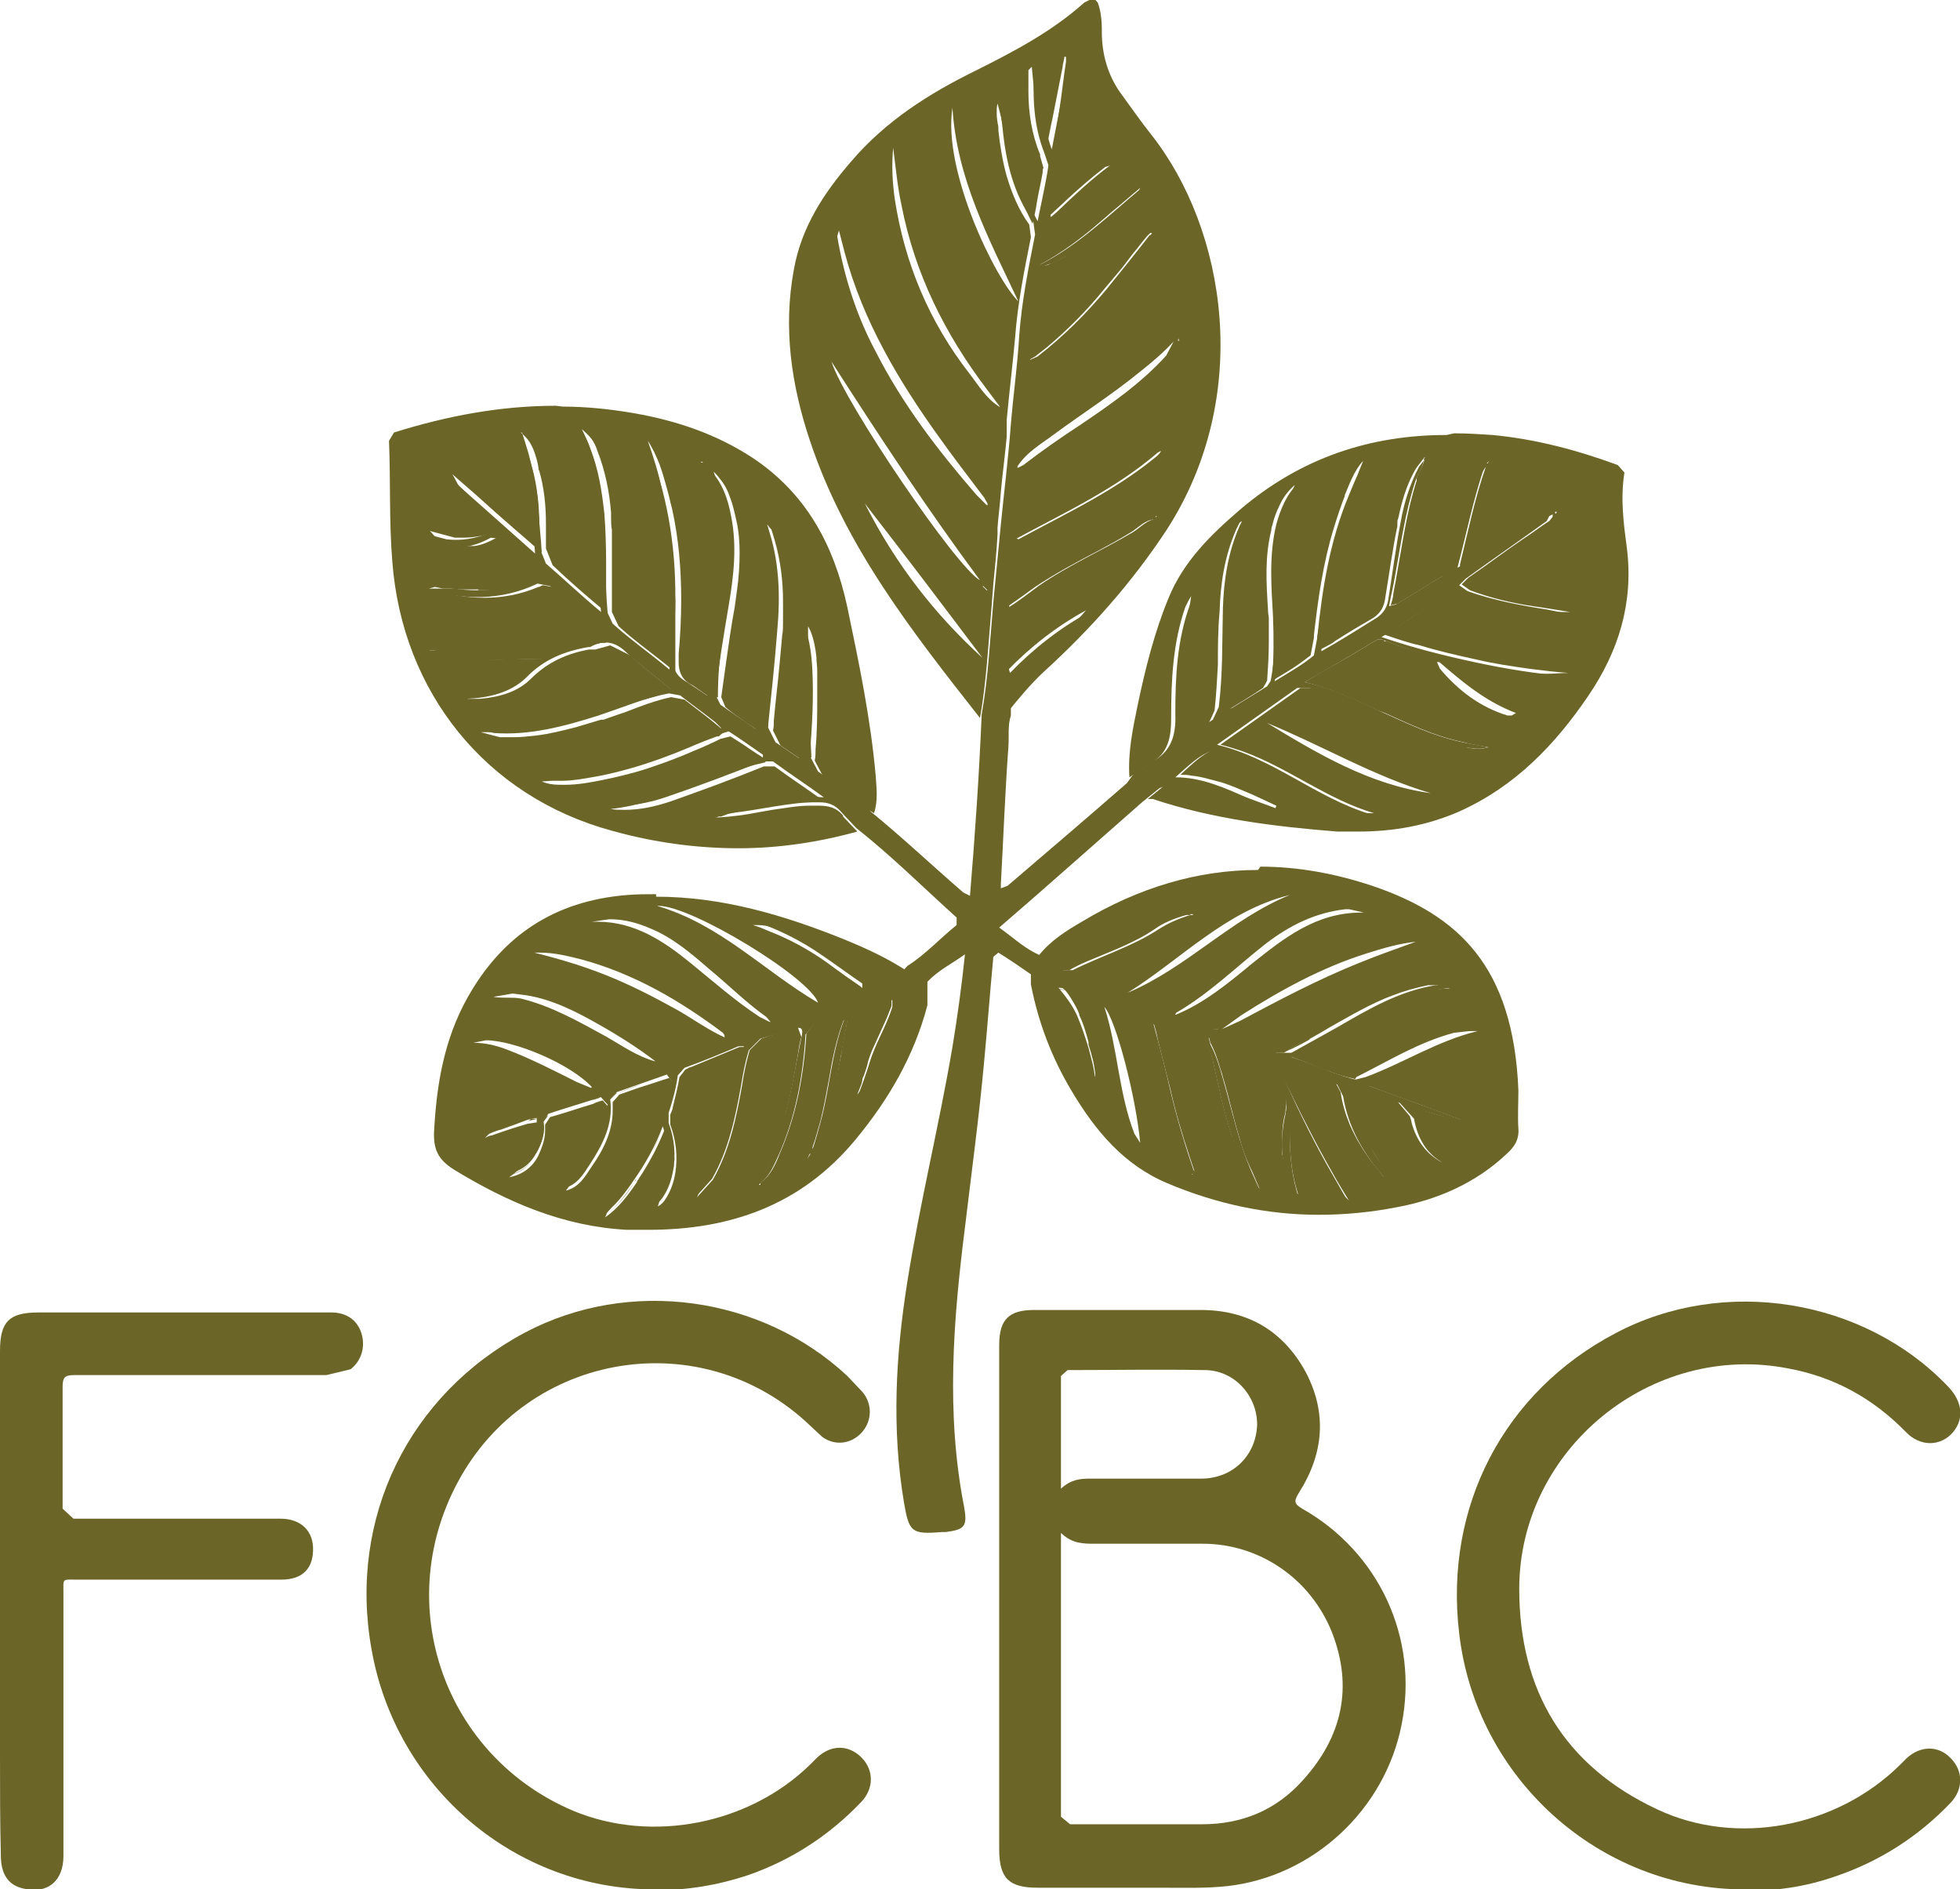
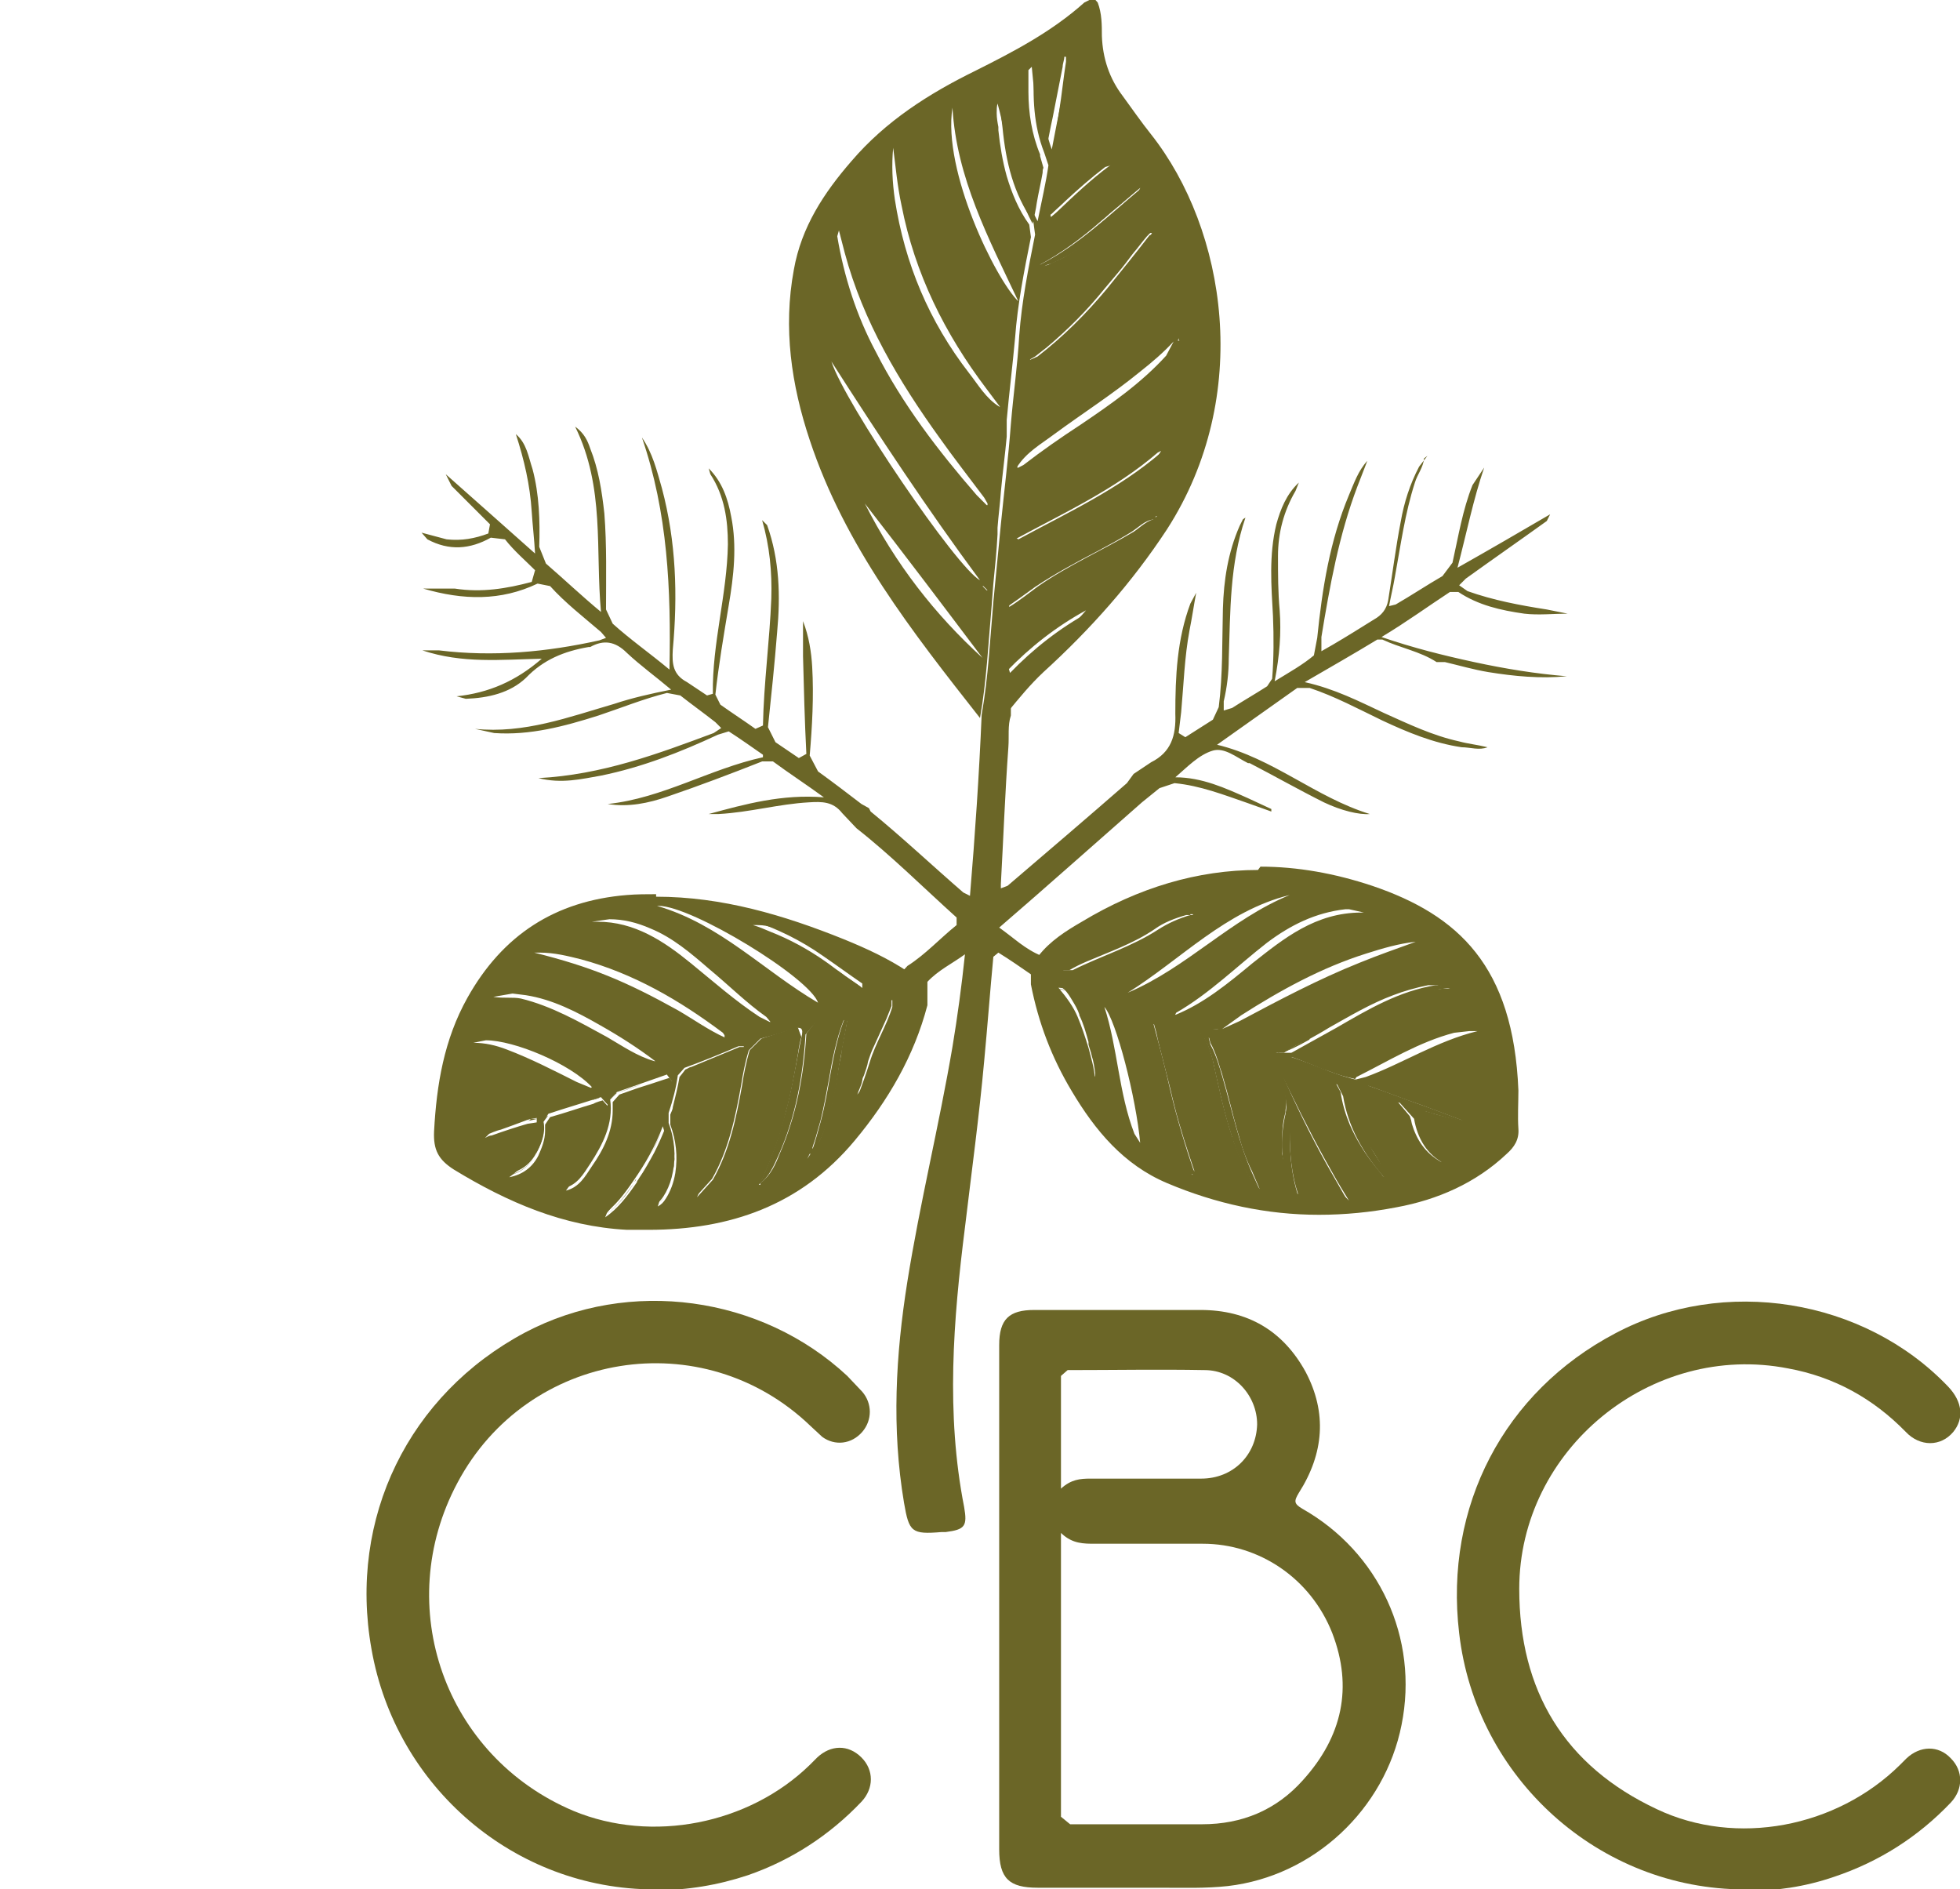
<svg xmlns="http://www.w3.org/2000/svg" id="Capa_2" data-name="Capa 2" viewBox="0 0 23.48 22.63">
  <defs>
    <style>      .cls-1 {        fill: #6b6627;      }    </style>
  </defs>
  <g id="Capa_1-2" data-name="Capa 1">
    <path class="cls-1" d="m11.82,7.07l-.05-.05h0s.01,0,.01,0l.05.05Zm.06-.95h-.01s0,0,0,0h.01s.01,0,.01,0Zm-.11,1.76c-.57-.52-1.04-1.12-1.41-1.85.49.63.95,1.24,1.41,1.85m-.03-.93c-.28-.15-1.62-2.12-1.78-2.62.57.89,1.15,1.77,1.78,2.62m2.39-2.87h-.02s.01-.03.01-.03v.02s0,0,0,0Zm-2.3,1.97h-.01s-.12-.12-.12-.12c-.46-.53-.89-1.09-1.21-1.72-.23-.43-.38-.9-.46-1.38l.02-.07.07.27c.22.82.65,1.54,1.14,2.22.17.24.35.47.53.71l.04.07h0Zm1.87-3.8h0s0,0,0,0h0Zm-1.72,2.62h-.01c-.16-.1-.25-.26-.36-.4-.48-.62-.77-1.31-.89-2.08-.03-.21-.04-.41-.02-.62.03.23.05.46.1.69.16.82.52,1.54,1.02,2.2l.15.2h0Zm.22-1.26c-.27-.26-.91-1.56-.79-2.32.05.84.43,1.56.79,2.32m.87-3.62l-.08.04c-.39.35-.85.59-1.31.82-.55.27-1.07.6-1.48,1.08-.33.38-.6.79-.69,1.3-.13.7-.03,1.38.19,2.04.42,1.27,1.23,2.3,2.04,3.33.08-.45.1-.9.14-1.35l.02-.26c.02-.2.04-.39.05-.59,0-.03,0-.05,0-.08.01-.14.03-.28.04-.43.02-.22.05-.44.07-.66,0-.04,0-.08,0-.12,0-.03,0-.06,0-.08.03-.33.07-.65.1-.98.03-.41.11-.81.19-1.21h0s-.02-.15-.02-.15c-.13-.18-.21-.38-.27-.58-.05-.18-.08-.36-.1-.55v-.04c-.01-.05-.02-.11-.02-.16h0s0-.01,0-.01c0-.04,0-.07.01-.11h0c.13.47.17.97.42,1.44.02-.09.04-.17.05-.25.02-.12.05-.24.07-.36,0-.02,0-.04.01-.06l-.04-.14v-.02c-.1-.24-.14-.5-.14-.75h0c0-.1,0-.18,0-.26l.04-.04c.01.1.02.21.03.31.02.21.05.43.12.64,0,.02.01.04.02.05.03-.13.05-.26.08-.39.04-.2.08-.41.12-.61,0-.04.02-.08.02-.12h.02s0,.04,0,.06c-.03.19-.05.39-.08.58-.03.2-.06.39-.09.59-.03.2-.06.41-.09.61h0s.02.09.02.09l.07-.05h0c.05-.05.11-.1.16-.15.15-.14.31-.28.48-.41l.07-.02.02-.02-.02.02c-.06.09-.13.16-.2.24,0,0,0,0,0,0,0,0,0,0,0,0-.13.13-.27.24-.42.36l-.03.02s-.05.04-.07.06c-.06.05-.11.11-.12.19,0,.02,0,.04,0,.07h0v.02c0,.06-.02.13-.03.21v.03c.28-.15.52-.33.76-.54.05-.04.09-.08.14-.12.11-.09.21-.18.32-.27h0s0,0,0,0l-.03.06-.07.11c-.24.25-.5.49-.81.66l-.15.07-.04.02s-.08.02-.1.04h0s-.03.03-.03.05c-.01.03-.02.06-.02.1-.01.09-.02.18-.03.27-.02.2-.04.4-.07.59,0,0,0,0,0,.01h0s.02.08.02.08l.07-.04s.09-.07.14-.11c.25-.21.48-.44.69-.7.05-.06.11-.13.16-.19.06-.07.12-.15.18-.23.06-.07.11-.14.17-.21h0s.04-.04.04-.04h.02s0,0,0,0h0c-.11.21-.24.39-.38.58-.3.39-.64.73-1.06.98l-.08.13c-.05.34-.11.69-.16,1.04l.04.11.02-.03c.11-.18.29-.28.45-.4.34-.25.7-.48,1.03-.75.14-.11.28-.23.4-.36l-.09.17c-.3.33-.66.58-1.03.83-.23.15-.46.31-.68.48l-.08.04-.02.02c-.11.1-.08.24-.1.36,0,0,0,.01,0,.02v.14c0,.08,0,.16,0,.24h0s.1.07.1.07c.59-.32,1.2-.6,1.71-1.04l.04-.02h0,0s0,0,0,0h0s0,0,0,0c-.04.07-.09.13-.14.18,0,0,0,0,0,0-.05.05-.12.1-.18.15-.04.03-.08.06-.12.09-.36.26-.75.46-1.16.63-.25.1-.26.11-.26.38,0,.08,0,.16,0,.24,0,.06,0,.11,0,.17v.04c.13-.09.24-.17.35-.25.24-.16.5-.3.75-.43.13-.07.26-.14.39-.22.1-.06.17-.15.29-.16l.02-.04h.01s-.04.04-.04.04h0c-.14.17-.33.28-.52.39-.05.03-.09.05-.14.08-.21.12-.43.24-.64.35-.1.06-.2.12-.3.18-.06.04-.1.07-.14.12-.03.04-.05.1-.05.17v.07s0,0,0,0c0,.04,0,.08,0,.12v.1s0,.02,0,.02l.03.22s0,0,0,0c.28-.29.6-.54.95-.73h0c-.13.16-.29.27-.44.4-.12.1-.24.2-.35.3-.03.02-.05.05-.08.08h0s-.07.21-.07.21h0s0,.1,0,.1v.13s0,0,0,0c.14-.17.27-.33.43-.48.56-.51,1.06-1.07,1.48-1.71,1.03-1.6.71-3.59-.19-4.73-.12-.15-.23-.31-.34-.46-.16-.21-.24-.45-.25-.72,0-.13,0-.27-.05-.4l-.08-.09Z" />
-     <path class="cls-1" d="m8.42,5.54h-.02s0-.01,0-.01h.01Zm-.74-.34h0s0-.02,0-.02h0s0,.02,0,.02Zm-.84-.12h0s0,0,0,0h0s0,0,0,0Zm-.18-.22c-.66,0-1.3.12-1.94.32l-.06.1c.02.48,0,.97.04,1.45.12,1.56,1.12,2.81,2.63,3.22.5.14,1.01.21,1.52.21.47,0,.95-.07,1.42-.2l-.17-.18h0s0,0,0-.01h0c-.08-.1-.18-.12-.29-.12-.03,0-.07,0-.11,0-.15,0-.3.03-.45.05-.06.01-.11.02-.17.03-.15.03-.3.05-.46.06h0s0,0,0,0h-.1s0,0,0,0h0s0,0,0,0c0,0,.02,0,.03,0h0s.01,0,.01,0c.02,0,.03,0,.05-.01h.03s.05-.02.08-.03c.26-.06.53-.12.81-.14.06,0,.12,0,.18,0h.01c.06,0,.11,0,.17,0-.22-.16-.42-.29-.61-.43h-.13c-.37.15-.75.29-1.12.42-.18.06-.36.1-.55.1-.05,0-.11,0-.16-.01h-.01s0,0,0,0h0c.66-.07,1.22-.42,1.86-.56v-.03s-.06-.05-.1-.07c-.03-.02-.06-.04-.09-.06-.07-.05-.15-.1-.23-.15h0l-.12.03h0c-.1.05-.21.1-.31.14-.18.08-.37.15-.55.21-.18.06-.35.1-.54.14-.15.03-.3.06-.47.06h0c-.09,0-.18,0-.27-.04h0,0,0c.76-.04,1.43-.29,2.1-.54h.02s.07-.06.07-.06l-.06-.05h0c-.14-.12-.28-.22-.42-.33h0l-.16-.03c-.19.04-.37.11-.55.18-.09.03-.18.06-.26.09h-.02s0,0,0,0h0s-.01,0-.01,0c-.1.03-.2.06-.3.09-.16.04-.31.08-.48.1-.09.01-.18.02-.27.02h-.02s-.08,0-.13,0h-.01s-.08-.02-.08-.02l-.15-.04s0,0,0,0h0s.02,0,.02,0h.2s0,0,0,0h0c.46,0,.9-.14,1.33-.28h.01s.02-.01.02-.01h.02s.02-.01.02-.01h.01s0,0,0,0h.01s0,0,0,0h.01c.08-.03.15-.05.23-.07.07-.02.15-.04.22-.06.07-.02.14-.03.22-.05-.19-.16-.37-.29-.53-.44,0,0,0,0,0,0h0s-.24-.12-.24-.12h0l-.18.05s0,0,0,0h-.02s0,0,0,0c-.02,0-.04,0-.06,0-.26.05-.49.15-.69.35-.16.16-.38.22-.61.24-.04,0-.07,0-.11,0h-.02s-.02,0-.02,0h0l-.06-.02h0s0-.01,0-.01h0,0s.09-.01.13-.02c.33-.06.62-.19.89-.43-.02,0-.03,0-.05,0-.02,0-.04,0-.06,0-.17,0-.33.01-.49.01-.28,0-.55-.02-.82-.11h0s0,0,0,0h0s0,0,0,0h0s.06,0,.06,0h0l.1.02h.03c.18.03.37.04.56.04h0c.44,0,.88-.05,1.31-.15,0,0,.02,0,.03,0h0s0,0,0,0c0,0,.01,0,.02,0l.04-.02.04-.02-.06-.07s-.06-.05-.09-.08c-.18-.15-.36-.3-.52-.47h0s-.15-.03-.15-.03c-.02,0-.03.01-.05.02,0,0,0,0-.01,0-.21.09-.43.13-.65.13s-.43-.04-.66-.11h0,0s0,0,0,0l.07-.02h0l.1.02h.02s0,0,0,0h.07s.12.01.12.01h.21s0,.01,0,.01c.02,0,.04,0,.06,0,.14,0,.27-.02.41-.05.07-.01.14-.03.2-.05h0s.01,0,.02,0h0s0,0,0,0c0,0,0,0,.01,0l.04-.14c-.12-.12-.25-.23-.35-.37l-.17-.02h0s0,0,0,0h0c-.09.05-.18.09-.27.1-.03,0-.07,0-.1,0-.12,0-.24-.03-.36-.1l-.05-.06-.02-.02h0s.3.08.3.08c0,0,0,0,.01,0h.1s0,0,0,0h0c.1,0,.2-.02.29-.04.02,0,.04-.01.06-.01h0s.01,0,.01,0h0s0,0,0,0h.01s0,0,0,0h0l.02-.12c-.13-.13-.26-.26-.39-.39-.02-.02-.05-.05-.07-.07l-.07-.13h0,0c.11.1.22.19.33.29.24.22.49.43.74.65-.01-.18-.03-.34-.04-.5,0-.12-.02-.23-.04-.34-.03-.15-.06-.3-.11-.45-.01-.04-.03-.09-.04-.13l-.02-.02h0s.01,0,.01,0l.02.03c.06.05.1.12.13.2.02.06.04.12.05.19,0,.01,0,.03.01.04.06.21.08.42.08.64,0,.1,0,.2,0,.29l.08.2c.21.2.43.39.66.58-.07-.74.05-1.49-.31-2.21h0s.08.07.11.11c.04.05.06.1.08.16.09.23.14.48.16.73,0,.02,0,.03,0,.05,0,.05,0,.11.01.16,0,.15,0,.3,0,.45,0,.14,0,.28,0,.41v.12l.08.17s.1.09.15.13c.17.14.35.27.53.42,0-.13,0-.26,0-.39,0-.15,0-.3,0-.45,0,0,0,0,0-.01h0c-.02-.45-.06-.9-.16-1.33,0,0,0,0,0,0,0,0,0,0,0,0-.04-.2-.1-.39-.17-.59,0,0,0,0,0,0,0,0,0,0,0,0,.06.09.1.18.14.28.04.11.07.22.1.33.02.07.03.13.05.2.08.36.11.72.11,1.09,0,.22-.01.43-.03.65v.08s0,.02,0,.02c0,.12.04.22.17.28l.1.07.13.09h0s.07-.02.07-.02h0c0-.26.02-.49.06-.73.05-.35.11-.7.12-1.06v-.02c0-.29-.05-.57-.21-.82l-.02-.07-.07-.1.07.1s.05.05.07.08c.06.07.1.15.13.24.03.08.05.17.07.26.03.13.04.26.04.39,0,.15-.01.3-.03.44h0c-.01.08-.02.15-.03.22-.04.21-.07.43-.1.64-.02.15-.04.29-.06.43h0s.05.12.05.12h0c.08.07.16.12.24.18.06.04.12.08.18.12l.09-.04h0c0-.31.03-.62.06-.93.02-.19.03-.39.04-.58,0-.17,0-.35-.02-.52h0s0,0,0,0c0-.07-.02-.14-.04-.21-.02-.07-.03-.14-.05-.21h0s0,0,0,0l.03.04.02.02s.03.09.04.13c0,0,0,0,0,0h0c.07.24.1.49.1.73,0,.09,0,.17,0,.26,0,.05,0,.1-.01.15-.01.11-.02.22-.03.33-.02.23-.05.46-.07.69,0,.04,0,.08-.01.12l.09.18.09.06.19.13h0s.09-.05.09-.05c-.02-.39-.03-.78-.04-1.17v-.02s0-.04,0-.06v-.04s0-.01,0-.01c0-.09,0-.18,0-.27h0s.02.04.03.06c.04.1.06.21.07.31,0,.06.01.11.01.17,0,.09,0,.18,0,.27v.02c0,.21,0,.42-.02.64,0,.05,0,.09-.01.14l.1.19s.06.05.1.07c.11.08.22.16.33.25.03.02.06.05.1.07l.08.05c.05-.15.03-.3.02-.45-.06-.68-.2-1.35-.34-2.02-.16-.74-.49-1.36-1.14-1.79-.43-.28-.9-.44-1.41-.53-.29-.05-.58-.08-.86-.08" />
-     <path class="cls-1" d="m17.14,9.5c-.73-.1-1.35-.47-1.96-.84.66.27,1.28.64,1.96.84m1.5-3.35h-.01s0-.02,0-.02h.02s-.01.02-.01.02Zm-.82-.6h-.01s.03-.03.03-.03l-.02.03Zm-1.47-.08h0s0,0,0,0h0Zm.84-.1h.02s0,0,0,0h-.02Zm.14-.16c-.91,0-1.74.27-2.47.89-.35.3-.68.62-.86,1.06-.17.41-.28.85-.37,1.28-.06.29-.12.57-.1.87l.21-.14c.11-.06.19-.13.23-.22h0s0,0,0,0c.05-.1.06-.22.06-.36,0-.44.02-.89.17-1.32l.04-.08.03-.05s0,0,0,0h0c-.01.07-.02.13-.03.19-.01.07-.02.13-.04.2,0,.02,0,.04,0,.06-.06.32-.07.65-.1.98v.05s-.02.2-.02.2l.08.05s.02-.01.02-.01c.1-.07.2-.13.3-.2l.02-.04.05-.11c.02-.18.03-.37.04-.55,0-.21,0-.42.02-.63.01-.34.06-.67.2-.99l.04-.08.03-.02h0s0,0,0,0c-.19.56-.18,1.12-.2,1.69,0,.17-.02.33-.06.5,0,0,0,0,0,0v.1s.1-.03.1-.03c.14-.09.28-.17.41-.26l.03-.05.02-.04c.01-.15.02-.3.02-.46v-.29s-.01-.06-.01-.1c-.02-.32-.04-.63.04-.95,0,0,0,0,0,0,0-.01,0-.03.01-.05.02-.09.05-.17.09-.25.04-.09.1-.17.18-.24h0s.02-.02.02-.02l-.02.02h0s-.04.1-.04.1c-.02.03-.03.06-.05.09-.11.21-.16.44-.16.68,0,0,0,0,0,.01v.17c0,.15,0,.31.02.46,0,.06,0,.13,0,.19h0c0,.06,0,.12,0,.18-.01.15-.03.31-.06.48.04-.02.07-.05.11-.07.1-.06.2-.12.29-.19.03-.02.05-.04.08-.06l.04-.21s0-.02,0-.03c.05-.44.11-.87.24-1.29.04-.13.08-.25.13-.38,0,0,0,0,0-.01.06-.14.11-.29.22-.41h0s0,0,0,0c-.02.05-.04.1-.06.15l-.06.16s0,0,0,0c-.01.04-.03.07-.04.11-.19.55-.29,1.12-.39,1.69v.17s0,0,0,0l.15-.08s.04-.02.06-.04c.14-.09.29-.18.43-.26.09-.05.15-.12.17-.23.05-.3.09-.6.15-.89,0-.01,0-.03,0-.04,0-.02,0-.03.01-.05h0s0,0,0,0c.04-.19.09-.37.18-.54.01-.02.02-.04.04-.07l.1-.13.1-.1-.1.1h0,0c-.01.1-.07.17-.1.26h0s0,.02,0,.03h0c-.12.37-.17.76-.24,1.14-.01.07-.03.15-.04.22,0,.04-.02.09-.03.13h0s.08-.02.08-.02h0c.19-.11.37-.23.56-.34l.12-.16c.02-.09.04-.19.06-.29.05-.22.1-.43.18-.64l.06-.09.08-.12h0s0,0,0,0c-.13.37-.21.76-.31,1.17,0,0,0,.02,0,.03.32-.18.63-.36.93-.53.06-.04.12-.07.18-.1h0s0,.03,0,.03l-.04.05c-.11.07-.21.15-.32.22-.22.15-.43.31-.65.46l-.08.08.1.07c.24.09.49.15.75.19.07.01.14.02.2.03l.25.04h0,0-.17s-.06,0-.06,0c-.02,0-.04,0-.05,0h-.05s0,0,0,0h-.01c-.06,0-.12,0-.18-.01-.04,0-.08-.01-.13-.02-.23-.04-.46-.1-.66-.24h0s-.1-.01-.1-.01h0c-.2.14-.4.29-.62.43-.07.04-.13.08-.2.12.15.05.29.1.43.13.23.07.45.12.68.17.21.05.42.08.63.11.16.02.32.04.47.05h0,0c-.08,0-.17.01-.26.01-.08,0-.16,0-.24,0-.06,0-.13-.01-.19-.02-.06,0-.12-.01-.18-.02h-.01s-.04,0-.04,0h0s-.02,0-.03,0c-.03,0-.06,0-.09-.02-.15-.03-.29-.07-.43-.1h-.1c.29.25.57.49.94.63l-.05.03h-.05c-.33-.1-.59-.3-.81-.56l-.04-.09c-.07-.05-.15-.08-.23-.11-.08-.03-.16-.05-.24-.08-.05-.02-.09-.03-.13-.05h-.03s0-.02,0-.02h-.02s0,0,0,0h-.06c-.07.04-.13.08-.2.12-.15.09-.31.18-.47.27-.07.04-.13.08-.2.12.33.08.6.21.88.34.03.01.05.02.08.03.29.13.58.27.9.34.11.03.22.05.34.07-.04.01-.07.02-.11.02h0s0,0,0,0h0c-.05,0-.11-.01-.16-.02h-.02s0,0,0,0h0c-.11-.02-.21-.04-.31-.07-.12-.04-.24-.08-.36-.13-.09-.04-.19-.08-.28-.12-.24-.12-.48-.25-.73-.34-.04-.02-.09-.03-.13-.05h-.15c-.31.22-.62.44-.96.68.09.02.18.05.27.08.55.2,1,.57,1.57.74h0,0s-.02,0-.02,0h-.03c-.13,0-.31-.05-.48-.14h0s0,0,0,0c0,0-.01,0-.02,0-.04-.02-.08-.04-.12-.07-.26-.13-.51-.27-.77-.41h-.01s0-.01,0-.01c-.02,0-.04-.02-.07-.03l-.29-.12h-.06s0,0,0,0c-.03.01-.07.02-.1.04-.13.07-.24.18-.35.28.05,0,.09,0,.13.01.12.01.24.05.36.08.13.04.26.1.38.15l.28.13h0s-.01.03-.01.03l-.08-.03-.19-.07c-.28-.1-.57-.21-.88-.24h0l-.17.06h0s-.21.17-.21.17h.06c.72.24,1.46.33,2.21.39h.25c.42,0,.82-.07,1.21-.24.67-.3,1.15-.8,1.55-1.39.36-.53.54-1.11.46-1.76-.04-.3-.08-.6-.03-.91l-.08-.09c-.49-.18-.98-.31-1.5-.36-.15-.01-.31-.02-.46-.02" />
    <path class="cls-1" d="m17.06,5.49c-.01.11-.08.19-.11.29-.12.37-.17.75-.24,1.13-.02.12-.05.24-.07.35l.08-.02c.19-.11.37-.23.56-.34l.12-.16c.07-.31.12-.63.24-.93l.14-.21c-.13.38-.21.78-.32,1.2.39-.22.75-.43,1.11-.64l-.04.08c-.32.23-.65.46-.97.69l-.08.08.1.07c.31.11.63.17.95.22l.25.05c-.17,0-.35.02-.52,0-.28-.04-.55-.1-.79-.26h-.1c-.26.17-.52.36-.82.54.38.13.74.22,1.11.3.37.08.74.14,1.11.17-.32.03-.63,0-.94-.05-.18-.03-.35-.08-.52-.12h-.1s0,0,0,0c-.2-.13-.44-.17-.65-.27h-.06c-.28.17-.56.33-.87.51.36.08.65.23.95.37.29.13.58.27.9.34.11.03.22.04.34.07-.1.04-.21,0-.31,0-.34-.05-.65-.18-.95-.32-.29-.14-.57-.29-.87-.39h-.15c-.31.22-.62.44-.96.68.67.16,1.18.63,1.83.83-.13.01-.34-.04-.55-.14-.3-.15-.6-.32-.89-.47h-.02c-.14-.07-.28-.19-.42-.15-.17.05-.31.2-.45.32.32,0,.6.13.87.25l.28.13v.03s-.28-.1-.28-.1c-.29-.1-.57-.21-.88-.24l-.18.06-.21.17c-.57.5-1.13,1-1.71,1.5.17.12.31.26.51.34l.26.17h.11c.34-.17.71-.28,1.03-.49.11-.07.24-.13.38-.17h.09c-.47.28-.95.54-1.47.72l.26.15c.11.07.22.13.36.11h0s.01.03.01.03c.2.07.4.18.62.19h0c.17.11.35.17.55.18h0s.04.07.04.07c.19.07.39.13.58.2h.17c.18-.1.36-.2.54-.3.38-.22.75-.44,1.19-.51l.27.03c-.4,0-.71.18-1.03.34-.32.16-.63.34-.97.49.28.09.53.22.81.28h0l.13.07c.23.08.46.17.69.25.16.06.32.12.48.18-.18-.03-.34-.08-.51-.13h-.09s.02.09.02.09l.04.08c.06.17.2.3.27.46h0c-.22-.11-.33-.31-.37-.54l-.17-.19c-.18-.05-.36-.11-.55-.16h-.08s0,.08,0,.08c.08.21.18.41.28.61.07.13.17.24.2.38h0s-.05-.03-.05-.03c-.24-.28-.42-.59-.48-.96l-.07-.14c-.23-.07-.45-.15-.68-.22h-.01s0,0,0,0l.02.07c.16.37.34.74.54,1.1.09.16.19.33.28.49-.31-.31-.52-.69-.71-1.12-.02.38-.01.71.1,1.04l-.04-.02-.05-.09c-.13-.29-.14-.59-.07-.9.05-.23-.1-.41-.16-.62l-.05-.03c-.21-.09-.42-.17-.63-.26h-.08s.02.08.02.08c.07.13.11.27.15.41.11.38.19.77.35,1.13l.09.2-.11-.13c-.1-.15-.17-.33-.22-.5-.1-.3-.16-.6-.23-.91-.06-.24-.15-.44-.43-.47l-.19-.06-.09.09c.07.26.14.52.2.79.08.34.18.67.29.99h0c-.1-.1-.14-.23-.19-.36-.17-.46-.26-.94-.34-1.42l-.15-.17c-.16-.04-.32-.11-.49-.15-.14-.04-.28-.11-.46-.12.1.12.18.23.23.35.05.12.09.24.13.37.03.12.07.24.08.39l-.06-.1c-.09-.22-.15-.45-.26-.67-.11-.2-.19-.43-.45-.5-.13-.09-.26-.18-.39-.26l-.06.05c-.04.42-.07.83-.11,1.25-.06.66-.15,1.32-.23,1.99-.14,1.11-.23,2.23-.01,3.35.04.23.01.27-.22.3h-.05c-.36.03-.39,0-.45-.35-.15-.89-.1-1.77.04-2.65.15-.94.38-1.87.54-2.81.06-.36.11-.73.15-1.11-.15.11-.32.19-.45.33-.12.05-.26.1-.31.24-.09.24-.19.47-.29.71-.06.14-.13.29-.23.41.05-.13.1-.27.14-.4.07-.23.2-.43.27-.66v-.08s-.07,0-.07,0c-.13.05-.26.09-.39.14l-.08.11c-.03.18-.07.37-.1.55-.04.31-.1.63-.24.91l-.08.09c.04-.12.07-.23.1-.34.11-.4.13-.82.28-1.22l-.07-.05-.27.08-.12.14c-.03.5-.12.99-.32,1.44-.06.13-.11.26-.23.35.11-.24.21-.49.28-.75.1-.33.15-.67.22-1,.03-.12,0-.14-.12-.1-.12.04-.25.08-.37.11l-.14.14c-.04.13-.07.28-.09.41-.07.39-.15.78-.35,1.13l-.19.21c.05-.13.13-.24.18-.37.18-.44.23-.92.39-1.37v-.06s-.06,0-.06,0c-.21.09-.43.18-.65.26l-.08.09c-.02.15-.06.3-.11.45v.12c.07.19.09.39.05.59-.03.17-.12.34-.21.39.15-.5.17-.69.09-.94-.09.24-.21.45-.35.65-.11.16-.22.31-.38.42h0s.02-.06.02-.06c.24-.29.43-.62.59-.97.09-.19.17-.38.23-.58l-.06-.08c-.2.07-.4.14-.6.21l-.08.09c.04.29-.09.54-.24.77-.08.12-.15.25-.31.29h0s.08-.11.08-.11c.21-.26.37-.56.44-.89l-.08-.09c-.21.07-.42.13-.63.2l-.06.09c.03.13-.02.26-.08.37-.07.14-.19.23-.35.26.19-.13.3-.31.35-.53v-.14s-.12.02-.12.02c-.17.05-.35.11-.52.17l.05-.05c.39-.14.78-.29,1.17-.43l.1-.07h0s.03,0,.03,0h.06c.22-.08.45-.17.67-.25l.04-.06h0c.28-.01.52-.17.77-.25v-.07s.21,0,.21,0c.3-.11.6-.21.89-.33l.22-.07c.11-.02.22-.08.33-.12v-.1c-.16-.11-.31-.22-.47-.33-.27-.19-.56-.33-.86-.43h0c.27,0,.49.1.71.23.22.13.42.28.6.45l.2.09c.13-.05.26-.1.36-.22.22-.14.39-.33.59-.49v-.09c-.4-.36-.78-.74-1.2-1.07l-.17-.18c-.11-.14-.24-.14-.4-.13-.36.02-.71.12-1.08.14h-.12c.44-.12.88-.24,1.38-.2-.22-.16-.42-.29-.61-.43h-.13c-.38.15-.75.29-1.13.42-.23.08-.47.13-.72.09.66-.07,1.22-.42,1.86-.56v-.03c-.13-.09-.27-.19-.41-.28l-.13.04c-.45.21-.91.39-1.4.49-.23.04-.47.1-.75.03.76-.04,1.43-.29,2.1-.54l.09-.06-.07-.07c-.14-.11-.28-.21-.42-.32l-.16-.03c-.28.07-.55.18-.82.27-.41.13-.82.24-1.25.21l-.23-.05c.59.06,1.12-.14,1.67-.3.21-.07.43-.12.68-.17-.19-.16-.37-.29-.53-.44-.14-.14-.28-.16-.44-.07h-.02c-.29.05-.54.15-.75.37-.19.18-.45.24-.72.25l-.11-.03c.38-.04.71-.18,1.02-.45-.49.01-.95.06-1.43-.1h.2c.65.08,1.29.02,1.92-.12l.08-.03-.06-.07c-.21-.18-.43-.35-.61-.55l-.15-.03c-.44.21-.89.2-1.37.06h.38c.32.05.62,0,.92-.08l.04-.14c-.12-.12-.25-.23-.36-.37l-.17-.02c-.25.14-.5.16-.76.02l-.07-.08.3.08c.18.02.34-.01.5-.07l.02-.11c-.15-.15-.31-.31-.46-.46l-.07-.14c.36.32.7.62,1.07.95-.01-.18-.03-.34-.04-.5-.02-.32-.09-.62-.19-.93h0c.13.11.15.27.2.42.08.3.09.62.08.93l.08.2c.22.19.43.39.66.58-.07-.74.05-1.49-.31-2.22.11.08.15.17.18.26.1.25.14.51.17.78.03.38.02.77.02,1.15l.08.17c.21.19.44.35.68.55.02-.96-.02-1.88-.33-2.78.13.19.18.4.24.61.17.64.19,1.28.13,1.93-.01.17,0,.3.17.39l.24.16.07-.02c-.01-.6.17-1.19.18-1.79,0-.29-.04-.58-.21-.84l-.02-.07h0c.16.16.23.36.27.58.07.35.03.71-.03,1.06-.06.36-.12.71-.16,1.07l.06.12c.14.1.28.19.42.29l.09-.04c.01-.51.08-1.01.1-1.52.01-.32-.02-.63-.11-.94l.06.06c.15.42.16.85.12,1.28-.03.38-.07.76-.11,1.14l.09.18.28.19.09-.05c-.02-.39-.03-.78-.04-1.17,0-.14,0-.28,0-.42.07.18.1.37.11.55.02.35,0,.71-.03,1.06l.1.19c.18.13.35.26.52.39l.09.05.02.04c.38.31.74.65,1.11.97l.08.04c.06-.72.11-1.45.14-2.17.08-.45.1-.9.14-1.35.03-.31.06-.62.09-.93.04-.4.09-.8.12-1.2.03-.36.08-.71.1-1.06.03-.41.11-.81.19-1.21l-.02-.15c-.24-.34-.33-.72-.37-1.13-.01-.11-.04-.21,0-.32.13.47.17.97.42,1.44.05-.25.1-.46.13-.67l-.05-.15c-.13-.33-.14-.67-.12-1.01l.04-.04c.04.34.05.68.17,1.01.07-.37.15-.75.22-1.12h.02c-.03.21-.06.43-.09.64-.06.4-.12.8-.18,1.2l.02.09.07-.06c.21-.2.41-.39.64-.56l.07-.02h0c-.18.25-.42.44-.66.63-.11.09-.21.17-.21.33,0,.07-.02.15-.04.25.47-.24.82-.59,1.23-.93l-.1.17c-.24.25-.5.49-.81.66l-.19.09c-.12.02-.14.1-.15.19-.03.29-.07.59-.1.88v.08s.09-.04.09-.04c.31-.24.58-.51.83-.81.17-.21.34-.42.51-.64l.07-.03c-.1.21-.24.39-.38.58-.3.39-.63.73-1.06.98l-.08.13c-.05.35-.11.69-.16,1.04l.04.11h0c-.11.1-.08.24-.1.36-.02.14,0,.28,0,.41l.1.06c.59-.32,1.2-.6,1.71-1.04l.05-.02h0c-.11.18-.29.3-.45.42-.36.27-.75.46-1.16.63-.25.1-.26.11-.26.38,0,.13,0,.27,0,.4v.04c.13-.08.24-.17.35-.25.36-.25.77-.43,1.14-.65.09-.06.17-.15.29-.16h0c-.18.21-.42.34-.65.48-.31.18-.64.34-.95.54-.12.08-.2.15-.19.31,0,.17-.04.34.02.52.28-.29.6-.54.95-.73-.12.16-.29.27-.44.4-.14.12-.29.25-.43.38l-.07.21v.25c-.04.12-.02.25-.03.38-.04.55-.06,1.1-.09,1.64v.05l.08-.03c.48-.41.96-.82,1.43-1.23l.08-.11.21-.14c.24-.12.3-.32.29-.58,0-.45.02-.89.18-1.32l.07-.13c-.03.16-.05.3-.08.45-.06.32-.07.65-.1.98l-.03.25.08.05c.11-.07.22-.14.33-.21l.07-.15c.05-.39.04-.79.05-1.18.01-.34.06-.67.2-.99l.04-.08.03-.02c-.19.56-.18,1.12-.2,1.69,0,.17-.02.34-.06.51v.11s.1-.03.1-.03c.14-.09.28-.17.42-.26l.06-.09c.02-.25.02-.5.01-.75-.02-.36-.05-.73.04-1.1.05-.18.12-.36.27-.5h0s-.04.1-.04.1c-.14.24-.21.5-.21.78,0,.22,0,.43.02.65.02.27,0,.54-.06.85.18-.11.34-.2.47-.31l.04-.21c.06-.59.15-1.16.38-1.71.06-.14.11-.29.22-.41l-.12.31c-.22.58-.33,1.19-.43,1.8v.17s.14-.08.14-.08c.17-.1.33-.2.49-.3.09-.05.15-.12.17-.23.05-.31.09-.63.15-.94.04-.23.11-.45.22-.66l.1-.13h0Z" />
    <path class="cls-1" d="m14.28,14.08v-.02s.01.01.01.01h-.01Zm1.95-1.15l.02-.03c.38-.19.75-.42,1.17-.53l.18-.02h.1c-.49.12-.9.39-1.34.55l-.12.03h0Zm-2.57.76l-.07-.11c-.19-.49-.2-1.03-.36-1.52.14.16.38,1.08.43,1.64m.96-1.36l.25-.18c.47-.3.96-.57,1.5-.74.19-.06.39-.12.59-.14-.22.08-.45.16-.67.25-.5.2-.97.45-1.44.7l-.22.1Zm-.55-.17l.02-.04c.4-.23.73-.56,1.09-.84.28-.21.58-.36.94-.4h.04s.18.04.18.04h-.03c-.55,0-.93.31-1.31.61-.29.24-.58.48-.93.62m-.56-.27c.64-.4,1.17-.98,1.94-1.17-.71.29-1.23.87-1.94,1.17m1.56-1.47c-.72,0-1.43.21-2.11.62-.19.11-.38.23-.52.41l.26.17h.11c.07-.04.13-.07.2-.1.28-.12.57-.22.82-.39.11-.08.24-.13.38-.17h0s.01,0,.01,0h.04s0-.01,0-.01h.03s0,.02,0,.02h0c-.3.17-.6.35-.91.49-.18.08-.36.16-.56.23l.25.15s0,0,0,0h0s0,0,0,0c.01,0,.03.02.04.03.08.04.17.08.26.08h.04s0,0,0,0h0,0,0v.02s.01,0,.01,0c.2.07.4.18.62.19h0c.09.06.18.1.27.13.09.03.18.04.28.04h0s0,0,0,0h0s0,0,0,0h0s0,0,0,0h0s.04.07.04.07h0c.12.04.24.08.36.13.07.02.15.05.22.08h.17c.09-.06.18-.11.28-.15.09-.05.18-.1.26-.15.25-.14.5-.29.77-.39.13-.05.27-.09.42-.12h0s0,0,0,0h0s.02,0,.02,0h.08s0,0,0,0l.16.04h0s0,0,0,0h0,0s-.01,0-.01,0h0c-.12,0-.24.02-.35.05,0,0,0,0,0,0-.22.06-.41.16-.61.26h-.01s-.01.01-.01.01h0s0,0,0,0c0,0,0,0,0,0h0s0,0,0,0h0s0,0,0,0c0,0,0,0,0,0-.21.11-.42.23-.64.33-.11.05-.21.1-.33.15.1.03.2.07.3.11.07.03.14.06.21.08.1.04.2.07.3.09l.13.07c.23.08.46.17.69.25.05.02.11.04.16.06.11.04.21.08.32.12h0s0,0,0,0c-.12-.02-.23-.05-.34-.08-.05-.02-.11-.03-.16-.05h0s-.09-.01-.09-.01l.02.1h0s.04.08.04.08c.04.11.11.2.18.3.03.05.07.1.1.16h0s0,0,0,0h0c-.2-.11-.3-.27-.36-.47,0-.02-.01-.05-.02-.08l-.05-.06-.11-.13c-.18-.05-.37-.11-.55-.17h0s-.08,0-.08,0v.08c.08.21.18.41.29.61,0,.02.02.03.03.05.06.09.12.18.16.29,0,.02.01.03.02.05h0s-.01,0-.01,0h-.02s-.03-.04-.03-.04c-.09-.11-.17-.21-.24-.33-.05-.08-.09-.16-.13-.25-.05-.12-.09-.25-.11-.39l-.07-.13c-.19-.06-.38-.13-.57-.19-.03-.01-.07-.02-.1-.03h0s0,0,0,0v.07c.18.37.36.74.56,1.1.03.05.06.11.09.16.06.11.13.22.19.32h0s0,0,0,0c-.04-.04-.07-.07-.1-.11-.2-.23-.36-.49-.5-.78-.04-.08-.07-.15-.11-.23v.29c0,.26.02.51.1.75h0,0-.03s-.01-.02-.01-.02l-.04-.07h0s-.03-.08-.04-.11h0s0,0,0,0c-.03-.09-.05-.19-.07-.28h0c0-.07,0-.13,0-.19,0-.1.01-.2.04-.31,0,0,0-.01,0-.02h0s.01-.09.01-.09c0-.14-.07-.27-.12-.4-.02-.04-.03-.08-.05-.12l-.05-.03c-.07-.03-.15-.06-.22-.09-.05-.02-.1-.04-.15-.06-.09-.04-.17-.07-.26-.1h0s-.08,0-.08,0l.02.08c.05.09.08.18.11.28.01.04.03.08.04.13.07.23.12.47.19.7.04.15.09.29.16.43l.09.21h0s0,0,0,0l-.11-.13s-.02-.04-.03-.05c-.07-.12-.12-.25-.17-.39,0-.02-.01-.04-.02-.06-.1-.3-.16-.6-.23-.91-.04-.17-.1-.32-.23-.41-.05-.03-.12-.05-.2-.06l-.19-.06-.09.08c.02.07.04.14.05.2.01.04.02.08.03.12.04.16.08.31.12.47.06.27.14.54.23.81.02.06.04.12.06.18h0,0s0,0,0,0h0s0,0,0,0h0s0,0,0,0c0,0,0,0,0,0-.04-.04-.07-.09-.1-.14-.03-.06-.06-.13-.08-.2,0,0,0-.01,0-.02-.17-.46-.26-.94-.34-1.42l-.09-.11-.06-.07c-.16-.04-.32-.11-.49-.15,0,0,0,0,0,0-.08-.02-.16-.05-.26-.08-.06-.02-.12-.03-.19-.04.02.02.03.04.05.05.04.04.07.09.1.14.03.05.06.1.08.16,0,0,0,0,0,.01.05.1.08.21.11.32,0,0,0,.02,0,.03.01.04.03.09.04.14.02.06.03.13.04.2,0,.02,0,.04,0,.05h0s-.06-.1-.06-.1c-.02-.05-.04-.11-.06-.16-.06-.17-.11-.34-.2-.5-.11-.21-.19-.43-.45-.5v.15c.09.46.25.88.49,1.28.28.47.62.88,1.14,1.1.59.25,1.2.38,1.82.38.31,0,.62-.03.93-.09.49-.09.95-.29,1.32-.64.09-.08.15-.17.14-.3-.01-.15,0-.31,0-.46-.06-1.49-.72-2.1-1.75-2.45-.45-.15-.9-.23-1.34-.23" />
    <path class="cls-1" d="m15.51,14.33h.03s-.03,0-.03,0Zm.54-.02s.07.07.1.11h0s-.07-.07-.1-.11m-.63-.17s.02.07.04.1h0s0,0,0,0c-.02-.03-.03-.07-.04-.1m0,0s0,0,0,0c0,0,0,0,0,0m1.16-.04h.02s0,.01,0,.01h0s-.02-.01-.02-.01Zm-1.64-.02s.02.04.03.05l.11.13h0s-.11-.13-.11-.13c-.01-.02-.02-.04-.03-.05m-.64-.02h0s0,0,0,0h0Zm-.1-.14c.03.05.06.1.1.14-.04-.04-.07-.09-.1-.14m1.16-.07h0s0,0,0,0Zm1.82-.08c.03.05.07.1.09.16-.03-.06-.06-.11-.09-.16m-.76,0c.06.09.12.18.16.29-.04-.1-.1-.19-.16-.29m-1.08-.11c0,.06,0,.13,0,.19,0-.05,0-.1,0-.15,0-.01,0-.02,0-.04m.83-.16c.04.09.08.17.13.25-.05-.08-.09-.16-.13-.25m1.02-.15c.11.03.23.07.34.08h0c-.12-.02-.23-.05-.34-.08m-.35-.02l.05.06s.01.05.02.08c0-.03-.01-.05-.02-.08l-.05-.06Zm-1.46,0h0s0,.01,0,.02c0,0,0-.01,0-.02m.06-.04h0c.04.08.07.15.11.23-.04-.07-.07-.15-.11-.23m1.53-.02h-.03s0,0,0,0v.03s.02.07.02.07l-.02-.1h.09s0,0,0,0h0s-.01,0-.01,0h0s-.04-.01-.04-.01Zm-.85-.26h-.02s0,0,0,0h0s-.01.03-.01.03l.02.06v-.08s.07,0,.07,0l-.05-.02Zm.11-.09h0s.13.07.13.07c.23.08.46.16.69.25.05.02.11.04.16.06-.05-.02-.11-.04-.16-.06-.23-.08-.46-.17-.69-.25l-.13-.07Zm0,0h0,0Zm-.97-.09c.05.13.12.26.12.4h0c0-.14-.07-.27-.12-.4m.67,0c.1.04.2.07.3.09h0s0,0,0,0c-.1-.02-.2-.05-.3-.09m-1.34-.06s.02.09.04.13c.07.23.12.47.19.7-.07-.23-.12-.47-.19-.7-.01-.04-.02-.09-.04-.13m.71-.03h0s.02.07.02.07c.16.38.34.74.54,1.1.03.05.06.11.09.16-.03-.05-.06-.11-.09-.16-.2-.35-.38-.72-.54-1.1l-.02-.07Zm0,0h0s.07.02.1.03c-.03-.01-.07-.02-.1-.03m-2.25-.06c.02.06.03.13.04.2,0-.07-.02-.13-.04-.2m-.08,0c.02.05.04.11.06.16l.06.1-.06-.1c-.02-.05-.04-.11-.06-.16m2.45-.03h0c.1.03.2.07.3.11-.1-.04-.2-.08-.3-.11m-1.55-.05c.04.15.08.31.12.47.07.27.14.54.23.81-.09-.27-.16-.54-.23-.81-.04-.16-.08-.31-.12-.47m.93-.06s.1.04.15.06c-.05-.02-.1-.04-.15-.06m.89-.09c-.09.05-.18.1-.28.14h-.17c-.07-.02-.15-.04-.22-.07.07.03.15.05.22.08h.07s0,.01,0,.01l.08-.02h.01c.09-.05.18-.1.28-.15m-1.2-.04h-.03s0,.04,0,.04l.03.06-.02-.08h.08s0,0,0,0h0s-.05-.02-.05-.02Zm.14-.08v.03s.04.04.04.04l-.04-.07h0Zm-.36-.02c.14.08.19.23.23.41.07.3.13.61.23.91,0,.02.01.04.02.06,0-.02-.01-.04-.02-.06-.1-.3-.16-.6-.23-.91-.04-.17-.1-.32-.23-.41m-.52-.03c.07.48.16.96.34,1.42,0,0,0,.01,0,.02,0,0,0-.01,0-.02-.17-.46-.26-.94-.34-1.42m-.86-.08c.04.11.08.21.11.32-.03-.11-.07-.22-.11-.32m.93-.02h0l-.04.09h0s0,0,0,0c.02.07.04.13.05.2-.02-.07-.04-.14-.05-.2l.09-.08h-.05Zm2.57-.02h0c-.21.11-.42.23-.64.34.22-.11.43-.22.64-.34,0,0,0,0,0,0m-2.32,0h0c.09.06.18.1.27.13-.1-.03-.18-.07-.27-.13m0,0h0s0,0,0,0Zm2.34,0h0s0,0,0,0c0,0,0,0,0,0m-3.31-.19s0,0,0,0c.16.04.32.1.49.15l.06.07-.06-.07c-.17-.04-.32-.1-.49-.15,0,0,0,0,0,0m.34-.03h0v.02s0-.02,0-.02Zm0,0h0,0s0,0,0,0Zm-.74-.04s.07.09.1.14c-.03-.05-.06-.09-.1-.14m4.35-.02c-.22.06-.41.16-.61.26h0c.2-.1.39-.2.61-.26m0,0h0,0Zm-4.4-.03h0c.07,0,.13.02.19.04-.06-.02-.12-.03-.19-.04m.44-.01h.01s0,0,0,0c.01,0,.02.01.03.02-.01,0-.03-.02-.04-.03m4.31,0h0,0Zm-.27-.03c-.14.03-.28.07-.41.12.13-.05.27-.09.41-.12h0s0,0,0,0Zm-4.31-.13s0,0,0,0l.26.15h0s0,0,0,0l-.25-.15Zm.18-.16c-.07.03-.14.06-.21.09h-.1s.04.02.04.02h0l.06-.02c.07-.03.14-.06.21-.09m1.29-.56h0c-.3.18-.6.35-.91.49.31-.15.61-.32.91-.49" />
    <path class="cls-1" d="m14.28,10.93l.03.02-.03-.02Zm-.04.01h0s0,0,0,0Zm.08,0c-.47.28-.95.54-1.47.72.52-.18,1-.44,1.47-.72m-1.6.66h.04s-.04,0-.04,0Zm.04.01h0,0Zm-.42.06h0c.26.07.34.3.45.5.11.21.17.44.26.66l.06.1-.06-.1c-.09-.22-.15-.45-.26-.66-.11-.21-.19-.43-.45-.5m4.92.1h0,0Zm0,0l.16.04-.16-.04Zm-.08,0h-.01s.01,0,.01,0Zm-.02,0h0s0,0,0,0Zm-4.05.03h.01s-.01,0-.01,0Zm4.31,0h0,0Zm0,0h.01-.01Zm-4.29,0c.09.05.18.1.29.1-.11,0-.2-.05-.29-.1m-.45,0h0c.18.01.31.08.46.12.16.04.32.1.49.15l.15.17c.07.48.16.96.34,1.42.05.13.09.26.19.36-.1-.1-.14-.23-.19-.36-.17-.46-.26-.94-.34-1.42l-.15-.17c-.16-.04-.32-.1-.49-.15-.14-.04-.28-.11-.46-.12m.79.09h0s0,0,0,0Zm3,.21h-.02s.02,0,.02,0Zm-.02.01h0,0Zm0,0h0,0Zm0,0h0s0,0,0,0Zm-.01,0h0c-.32.17-.63.35-.97.49.34-.14.65-.32.97-.49h0Zm-2.57.02h0,0Zm0,0h.05s.19.07.19.07c.29.02.38.22.44.46.07.31.13.61.23.91.06.18.12.35.22.5l.11.13-.11-.13c-.1-.15-.17-.32-.22-.5-.1-.3-.16-.6-.23-.91-.06-.24-.15-.44-.44-.46l-.19-.06h-.05Zm-.04.09h0s0,0,0,0Zm0,0h0s0,0,0,0Zm.84.06h0s0,0,0,0Zm0,0v.03s0-.03,0-.03Zm-.14.08h0,0Zm0,0l.05.02-.05-.02Zm-.03.01h0v.02s0-.02,0-.02Zm.08,0h0c.21.09.42.17.62.26l.05.03c.05.17.17.33.17.52,0-.19-.12-.35-.17-.52l-.05-.03c-.21-.09-.42-.17-.62-.26h0Zm.71.17h.07s-.07,0-.07,0Zm.07.01h0,0Zm-.02.14h0c.23.07.45.15.68.22l.07.14c.06.37.24.68.48.96l.05.04-.05-.04c-.24-.28-.42-.59-.48-.96l-.07-.14c-.23-.07-.45-.15-.68-.22m.93.18h0s0,0,0,0Zm-.11.09l.05.02-.05-.02Zm-.02,0h0s0,0,0,0Zm0,0h0v.03s0-.03,0-.03Zm.08,0h0c.18.05.36.12.55.17l.16.19c.05.23.15.43.37.54-.22-.12-.33-.31-.37-.54l-.16-.19c-.18-.05-.37-.11-.55-.17m.79.24h0,0Zm0,0h.04s-.04,0-.04,0Zm-.03,0h0v.03s0-.03,0-.03h0Zm.07,0h.01s-.01,0-.01,0Zm.01,0h0s0,0,0,0Zm-1.59,0v.29s0-.29,0-.29c.19.43.4.81.71,1.12-.31-.31-.52-.69-.71-1.12m1.59,0h0c.17.05.33.11.51.13-.17-.03-.34-.08-.51-.13m-1.69.39c0,.18.03.37.11.54l.05.09.04.02-.04-.02-.05-.09c-.08-.18-.11-.36-.11-.54m-1.06.36h0s0,0,0,0h0Z" />
    <path class="cls-1" d="m12.71,17.83c.12-.11.23-.12.35-.12.44,0,.89,0,1.33,0,.38,0,.66-.28.67-.65,0-.34-.27-.65-.63-.65-.55-.01-1.09,0-1.64,0l-.08.07c0,.44,0,.89,0,1.37m0,.51c0,1.15,0,2.27,0,3.4l.11.09c.53,0,1.05,0,1.58,0,.48,0,.89-.17,1.21-.53.47-.52.6-1.11.35-1.76-.26-.66-.88-1.07-1.55-1.07-.43,0-.86,0-1.29,0-.14,0-.27,0-.4-.12m-.75.77v-3.03c0-.31.12-.42.42-.42.66,0,1.33,0,1.99,0,.57,0,.99.25,1.26.74.26.49.22.98-.08,1.45-.06.1-.06.13.04.19.92.52,1.4,1.55,1.19,2.59-.2,1.01-1.05,1.81-2.08,1.93-.27.03-.55.02-.82.02h-1.46c-.34,0-.46-.11-.46-.46v-3Z" />
    <path class="cls-1" d="m7.12,13.05h0s0,0,0,0Zm1.88-2h0s0,0,0,0h0,0Zm-1.85,3.59h0s0,0,0,0h0Zm2.52-.76l.03-.06h.01s-.04.06-.04.06Zm-2.59-.85l-.17-.07c-.28-.14-.55-.28-.84-.39-.13-.05-.26-.08-.4-.08l.15-.03c.34,0,1.01.28,1.27.56l.02.02-.02-.02h0Zm.77-.32h-.01c-.21-.06-.38-.18-.57-.29-.33-.18-.66-.37-1.03-.46-.1-.02-.2,0-.33-.02l.23-.04.16.02c.32.05.61.2.89.36.23.13.45.27.66.43h0Zm.84-.28c-.2-.09-.38-.22-.57-.33-.63-.35-1.04-.52-1.72-.69h.07c.17,0,.33.04.49.08.63.17,1.18.49,1.7.88l.04.06Zm-1.67-1.38l.28-.04c.17,0,.33.04.49.11.27.11.49.3.71.49.23.19.44.4.68.57l.05.06h-.01s-.12-.06-.12-.06c-.29-.19-.55-.42-.82-.64-.33-.27-.68-.5-1.12-.5h-.12Zm2.78.96c-.65-.38-1.17-.94-1.93-1.16h.02c.4,0,1.81.86,1.91,1.16m-1.94-1.3c-.11,0-.23,0-.35.01-.86.07-1.49.48-1.91,1.23-.28.5-.37,1.04-.4,1.6-.01.22.05.34.24.46.64.39,1.31.68,2.07.72h.26c.97,0,1.82-.29,2.47-1.07.4-.48.71-1.01.87-1.62v-.29c-.14.05-.27.1-.32.24-.09.24-.19.47-.29.71-.06.14-.13.29-.23.41,0,0,0,0,0,0h0c.02-.06.05-.11.06-.17,0-.02.01-.04.02-.06.02-.06.04-.11.05-.17.02-.06.04-.12.07-.18.05-.11.1-.22.15-.33.02-.05.04-.1.06-.15v-.08s0,0,0,0h-.07s0,0,0,0c-.04.01-.07.02-.11.04-.06.02-.11.04-.17.06-.04.01-.08.03-.11.04l-.07.1h0c-.02.13-.05.26-.07.38,0,.06-.02.11-.03.17-.05.32-.1.62-.24.92l-.08.08h0s0,0,0,0c.01-.05.03-.09.04-.13.02-.07.04-.14.06-.21.04-.16.07-.33.1-.49.04-.24.09-.49.18-.72l-.07-.05h0l-.27.08-.08.1-.03.04c-.03.5-.12.98-.32,1.44-.05.13-.11.26-.23.35,0,0,0,0,0,0h0v.02s-.02,0-.02,0l.02-.02c.11-.24.21-.49.28-.75.01-.04.02-.08.03-.12.06-.22.1-.45.14-.68.01-.07.02-.13.04-.2h0s0,0,0,0h0s-.04-.11-.04-.11h-.01s0,0,0,0h-.06s0,.01,0,.01h0c-.12.04-.25.08-.37.12l-.14.14c-.04.14-.07.28-.09.42-.07.39-.15.78-.35,1.13l-.19.21s0,0,0,0h0c.03-.07.06-.13.1-.2.02-.04.05-.09.07-.13,0-.01.01-.02.02-.04.18-.44.23-.92.39-1.37h0s0-.06,0-.06h-.07c-.19.08-.39.16-.58.24-.02,0-.04.02-.07.03l-.03.04-.04.05c-.02.12-.05.24-.08.36,0,.03-.02.06-.03.09v.12c.07.19.09.38.06.58h0c-.02.12-.06.22-.11.3-.03.05-.06.08-.1.1h0s0,0,0,0c.1-.31.14-.5.14-.66l-.05-.28c-.04.1-.08.19-.13.29-.06.11-.12.22-.19.32,0,.01-.02.02-.02.04-.11.16-.22.31-.38.42h0s0,0,0,0h0s0,0,0,0l.02-.05h0s.03-.04.04-.05c.11-.14.21-.29.3-.45.09-.15.17-.31.24-.46.09-.19.17-.38.23-.58l-.06-.08c-.1.03-.21.07-.31.1-.1.03-.2.07-.29.1h0s-.08.09-.08.09h0s0,.01,0,.01c0,.03,0,.06,0,.09h0c0,.25-.11.47-.25.67-.08.12-.15.25-.31.29h0s0,0,0,0l.08-.11c.16-.2.28-.41.37-.64.03-.08.05-.16.07-.24l-.08-.09s-.08.02-.11.04c-.17.05-.34.11-.52.16h0s-.06.09-.06.09h0s0,.06,0,.08h0s0,0,0,0c0,.1-.04.2-.08.29-.07.14-.19.23-.35.26t0,0h0c.07-.05.13-.1.18-.17.07-.08.11-.18.15-.28,0-.02.02-.05.02-.07h0s0-.14,0-.14l-.13.02c-.14.04-.29.09-.43.14-.03,0-.06.02-.08.03l.02-.02.03-.03s.09-.04.14-.05c.2-.07.4-.15.6-.22.14-.05.29-.11.43-.16l.1-.07h.01s.02,0,.02,0h.06s.09-.04.14-.05c.1-.04.21-.07.31-.11.08-.03.15-.06.23-.08l.04-.05h0s0,0,0,0h0,0s0,0,0,0c.13,0,.24-.04.36-.09.14-.05.27-.12.41-.17h0s0-.07,0-.07h0,0s.2,0,.2,0c.19-.07.39-.14.58-.21.1-.04.21-.08.3-.12l.16-.05.06-.02s.05-.01.07-.02c.09-.03.17-.07.26-.1v-.1c-.09-.07-.19-.13-.28-.2-.06-.04-.12-.09-.18-.13-.2-.14-.42-.26-.65-.35,0,0,0,0,0,0h0c-.07-.03-.14-.06-.21-.08h0,0s0,0,0,0h0s0,0,0,0h.02c.06,0,.12,0,.18.02.15.03.3.09.43.17.02,0,.03.02.05.03h0s.01,0,.02.01c.04.02.08.05.11.07.17.11.33.24.49.38h0s.2.09.2.09h0s.09-.03.13-.05c.05-.02.1-.05.15-.08.03-.02.06-.05.08-.08-.24-.16-.5-.28-.77-.39-.72-.29-1.46-.51-2.25-.51" />
    <path class="cls-1" d="m7.28,14.47l-.04.05s.03-.04.04-.05m.67-.12s-.06.08-.1.1h0s.07-.05.1-.1m-.33-.23s-.02.03-.02.04c-.11.16-.22.31-.38.42.16-.11.28-.26.38-.42,0-.01.02-.02.02-.04m.87-.11s-.04.09-.07.13c.02-.04.05-.09.07-.13m1.27-.38s-.03.09-.04.13h0s.03-.09.04-.13m-3.35,0c-.03.11-.08.2-.15.28.07-.08.11-.18.15-.28m.1-.1l-.09.29c-.07.14-.19.23-.35.26h0c.16-.02.28-.12.35-.26.05-.09.09-.19.09-.29m1.43-.02c-.04.1-.08.19-.13.29.05-.09.09-.19.13-.29h0Zm-1.96-.01s-.09.04-.14.05l-.03.03.03-.03s.09-.04.14-.05m.52-.05v.07s0-.05,0-.07m-.06-.04v.14s.02-.1.02-.1l-.02-.04Zm-.03-.01h-.05s-.02.02-.02.02h0s-.03.01-.03.01h0s0,0,0,0c-.14.05-.29.09-.43.14.14-.05.29-.09.43-.14l.13-.03h-.03Zm.15-.04l-.06.06v.03s.06-.08.06-.08Zm1.48-.11s-.02.06-.03.09v.06s0,.06,0,.06c.05.13.07.26.07.39l-.02.19c.04-.2.02-.39-.05-.58v-.12s.02-.06.03-.09m-.72-.05v.09s0-.06,0-.09m-.08-.06h-.04s0,0,0,0h0s-.08.02-.12.04c.04-.01.08-.02.12-.04l.08.09c-.02.08-.04.16-.07.24.03-.08.05-.16.07-.24h0s-.04-.1-.04-.1Zm.15-.05l-.08.08h0s.07-.08.07-.08Zm-.28-.05l-.1.07c-.14.05-.29.11-.43.16.14-.05.28-.11.43-.16l.1-.07h0Zm.57-.05c-.1.03-.2.07-.29.1h0c.1-.03.2-.07.29-.1m-.35,0s-.09.03-.13.05h-.06s-.02,0-.02,0h.03s0,0,0,0h.02s0,0,0,0h0s.09-.04.14-.05m2.99-.08c-.02.06-.04.11-.06.17h0c.02-.06.04-.12.06-.17m-2.28-.04h-.03s0,0,0,0h0s0,0,0,0l.06.08c-.05.2-.14.39-.23.58-.07.16-.15.31-.24.46.09-.15.17-.3.24-.46.09-.19.17-.38.23-.58h0s-.01-.09-.01-.09Zm.15-.07h0l-.03.04.03-.04Zm-.28-.06l-.04.05c-.08.03-.15.06-.23.08.08-.03.15-.06.23-.08l.04-.05Zm1.64-.13c-.05.23-.09.45-.14.68.06-.22.1-.45.14-.68m-.59-.04h0c-.04.14-.07.27-.09.41-.07.39-.15.78-.35,1.13l-.18.21s0,0,0,0l.19-.21c.2-.35.28-.74.35-1.13.02-.14.05-.28.09-.41m-.05-.04v.05s0-.04,0-.04v-.02h0Zm-.02-.01h-.04s0,.01,0,.01h0c-.2.08-.39.16-.58.24.19-.08.39-.16.58-.24h.07s-.02-.02-.02-.02Zm1.58-.01c-.02.06-.05.12-.07.18-.02.06-.04.11-.05.17.02-.06.04-.11.05-.17.02-.06.04-.12.07-.18m-1.77-.02c-.14.04-.28.11-.41.17.14-.05.27-.12.41-.17h0Zm0-.07h0v.07s.02-.02.02-.02l-.02-.05Zm.95-.04h0c-.03.5-.11.99-.32,1.44-.05.12-.11.26-.23.35.12-.08.17-.22.23-.35.2-.46.29-.95.32-1.44m-.16-.06h0s0,0,0,0m.06-.01h0,0m.21-.07h0l-.08.1.08-.1Zm-.28-.02c-.19.07-.39.14-.58.21h-.2s.11.02.11.02h.08s0-.02,0-.02c.19-.07.39-.14.58-.21m.66,0h0c-.02.13-.05.26-.07.38.02-.13.05-.25.07-.38h0Zm-.06-.06h-.02s-.02,0-.02,0h0s.07.05.07.05c-.09.23-.13.48-.17.72.04-.24.09-.49.18-.72h0s-.02-.06-.02-.06Zm-.01-.14s-.05.01-.07.02l-.06.02.06-.02s.05-.01.07-.02m.42,0c-.06.02-.11.04-.17.06.05-.02.11-.04.17-.06m.18-.05v.08s-.04.1-.06.15c.02-.05.04-.1.06-.15l.02-.05v-.03Zm-.02,0h0s-.03.01-.03.01h-.01s.07,0,.07,0h0s-.02,0-.02,0Zm-.34-.23l.15.1h.05s-.2-.1-.2-.1Zm.47-.05s-.1.06-.15.08c.05-.02.1-.05.15-.08m-.74-.07c.1.07.19.13.29.2v.1s0,0,0,0l.05-.04-.05-.05c-.1-.07-.19-.13-.29-.2m-.36-.35h0s.02.01.02.01c.04.02.08.04.11.07-.04-.02-.08-.05-.12-.07,0,0-.01,0-.02-.01m-.48-.14h0,0Zm0-.06c.15.03.3.09.43.17-.14-.08-.28-.14-.43-.17m-.2-.02h0c.07.02.14.05.21.08-.07-.03-.14-.06-.21-.08m0,0h0s0,0,0,0h0Z" />
    <path class="cls-1" d="m20.9,22.63c-1.74,0-3.22-1.33-3.42-3.07-.18-1.52.54-2.89,1.87-3.59,1.3-.69,2.98-.42,3.99.64.17.18.19.38.06.54-.15.18-.4.18-.57,0-.39-.4-.86-.66-1.41-.76-1.64-.32-3.22.97-3.22,2.64,0,1.22.54,2.12,1.65,2.64.95.45,2.15.22,2.91-.53l.08-.08c.16-.15.38-.16.53,0,.15.15.15.37,0,.53-.39.41-.86.71-1.4.89-.35.12-.7.17-1.07.17" />
    <path class="cls-1" d="m7.84,22.63c-1.67,0-3.1-1.22-3.39-2.88-.28-1.57.45-3.05,1.84-3.79,1.25-.66,2.83-.44,3.86.52l.18.19c.12.14.12.34,0,.48-.13.15-.33.17-.48.06l-.14-.13c-1.29-1.24-3.39-.9-4.23.68-.79,1.48-.15,3.28,1.39,3.93.94.39,2.1.16,2.83-.55l.09-.09c.16-.15.37-.16.53,0,.15.15.15.37,0,.53-.38.4-.84.7-1.36.88-.36.12-.73.18-1.1.18" />
-     <path class="cls-1" d="m0,19.16v-2.98c0-.35.11-.46.46-.46h3.51c.18,0,.31.09.36.25.05.16,0,.33-.13.43l-.29.07c-1.01,0-2.01,0-3.02,0-.12,0-.14.03-.14.15,0,.49,0,.97,0,1.45l.13.12c.83,0,1.65,0,2.48,0,.23,0,.38.13.39.34.01.25-.12.39-.38.39-.82,0-1.64,0-2.45,0-.18,0-.16-.02-.16.16,0,1.05,0,2.1,0,3.15,0,.3-.19.46-.48.39-.18-.04-.27-.17-.27-.4C0,21.82,0,21.41,0,21.01v-1.85Z" />
  </g>
</svg>